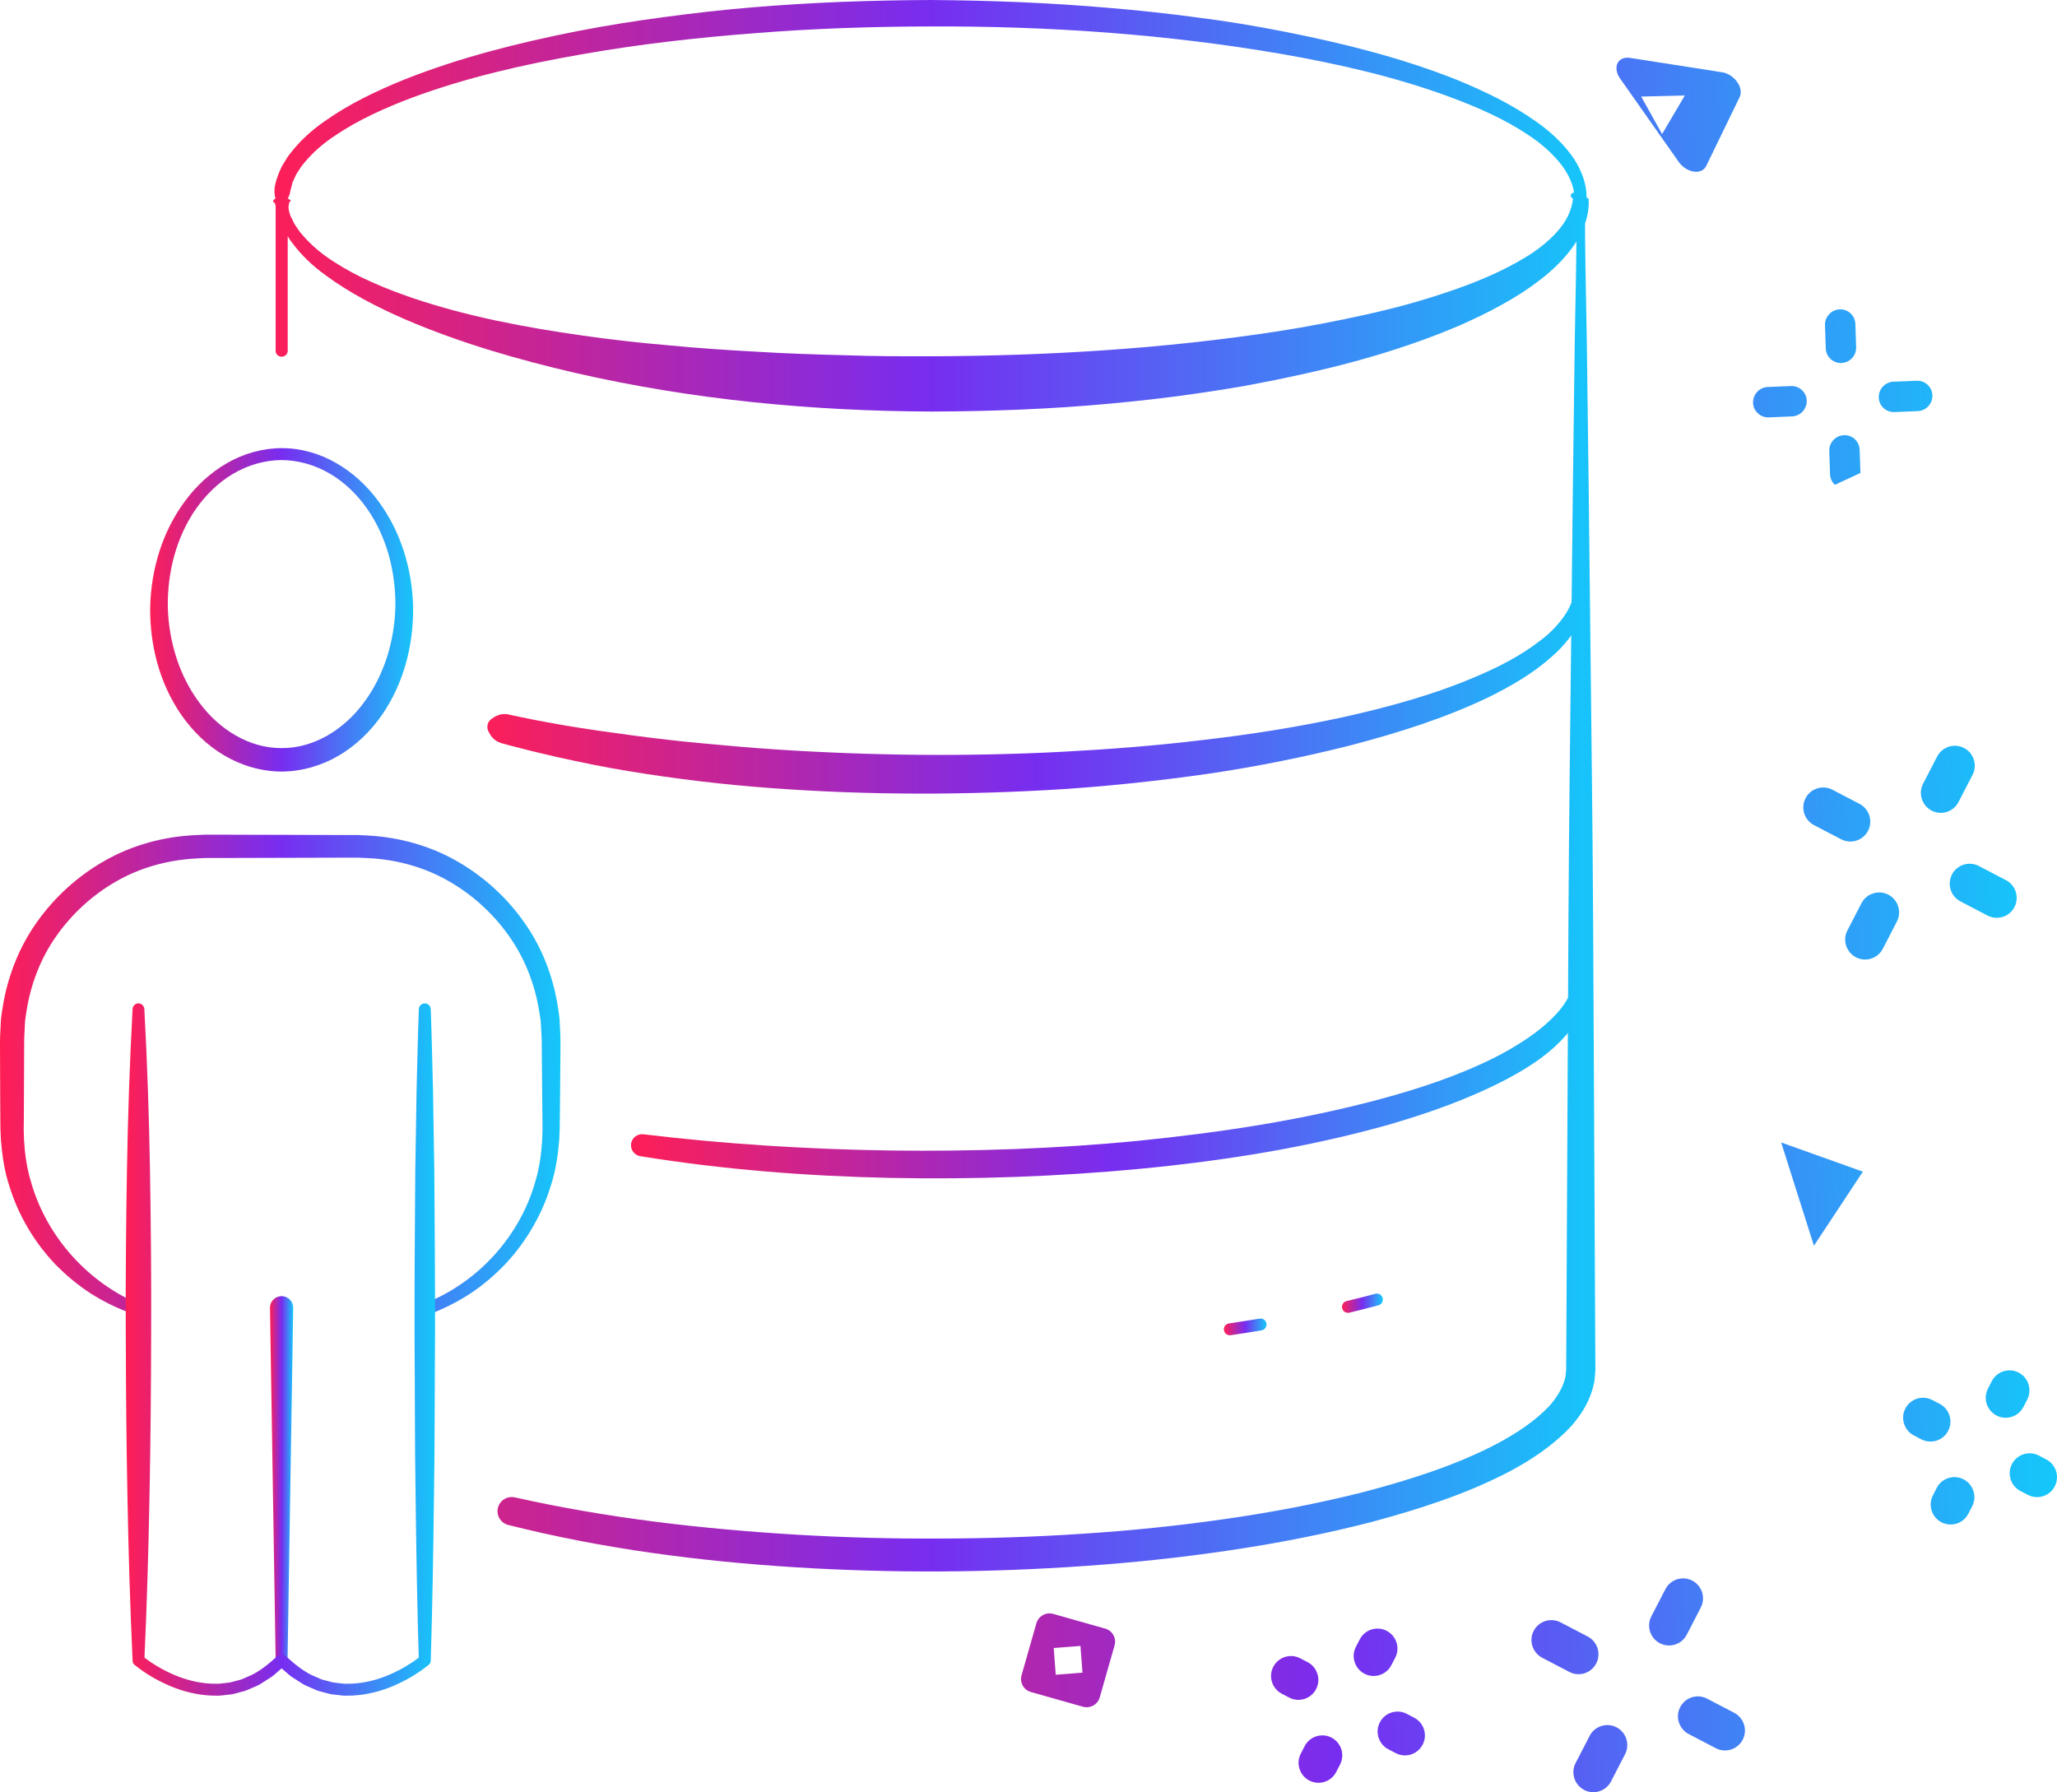
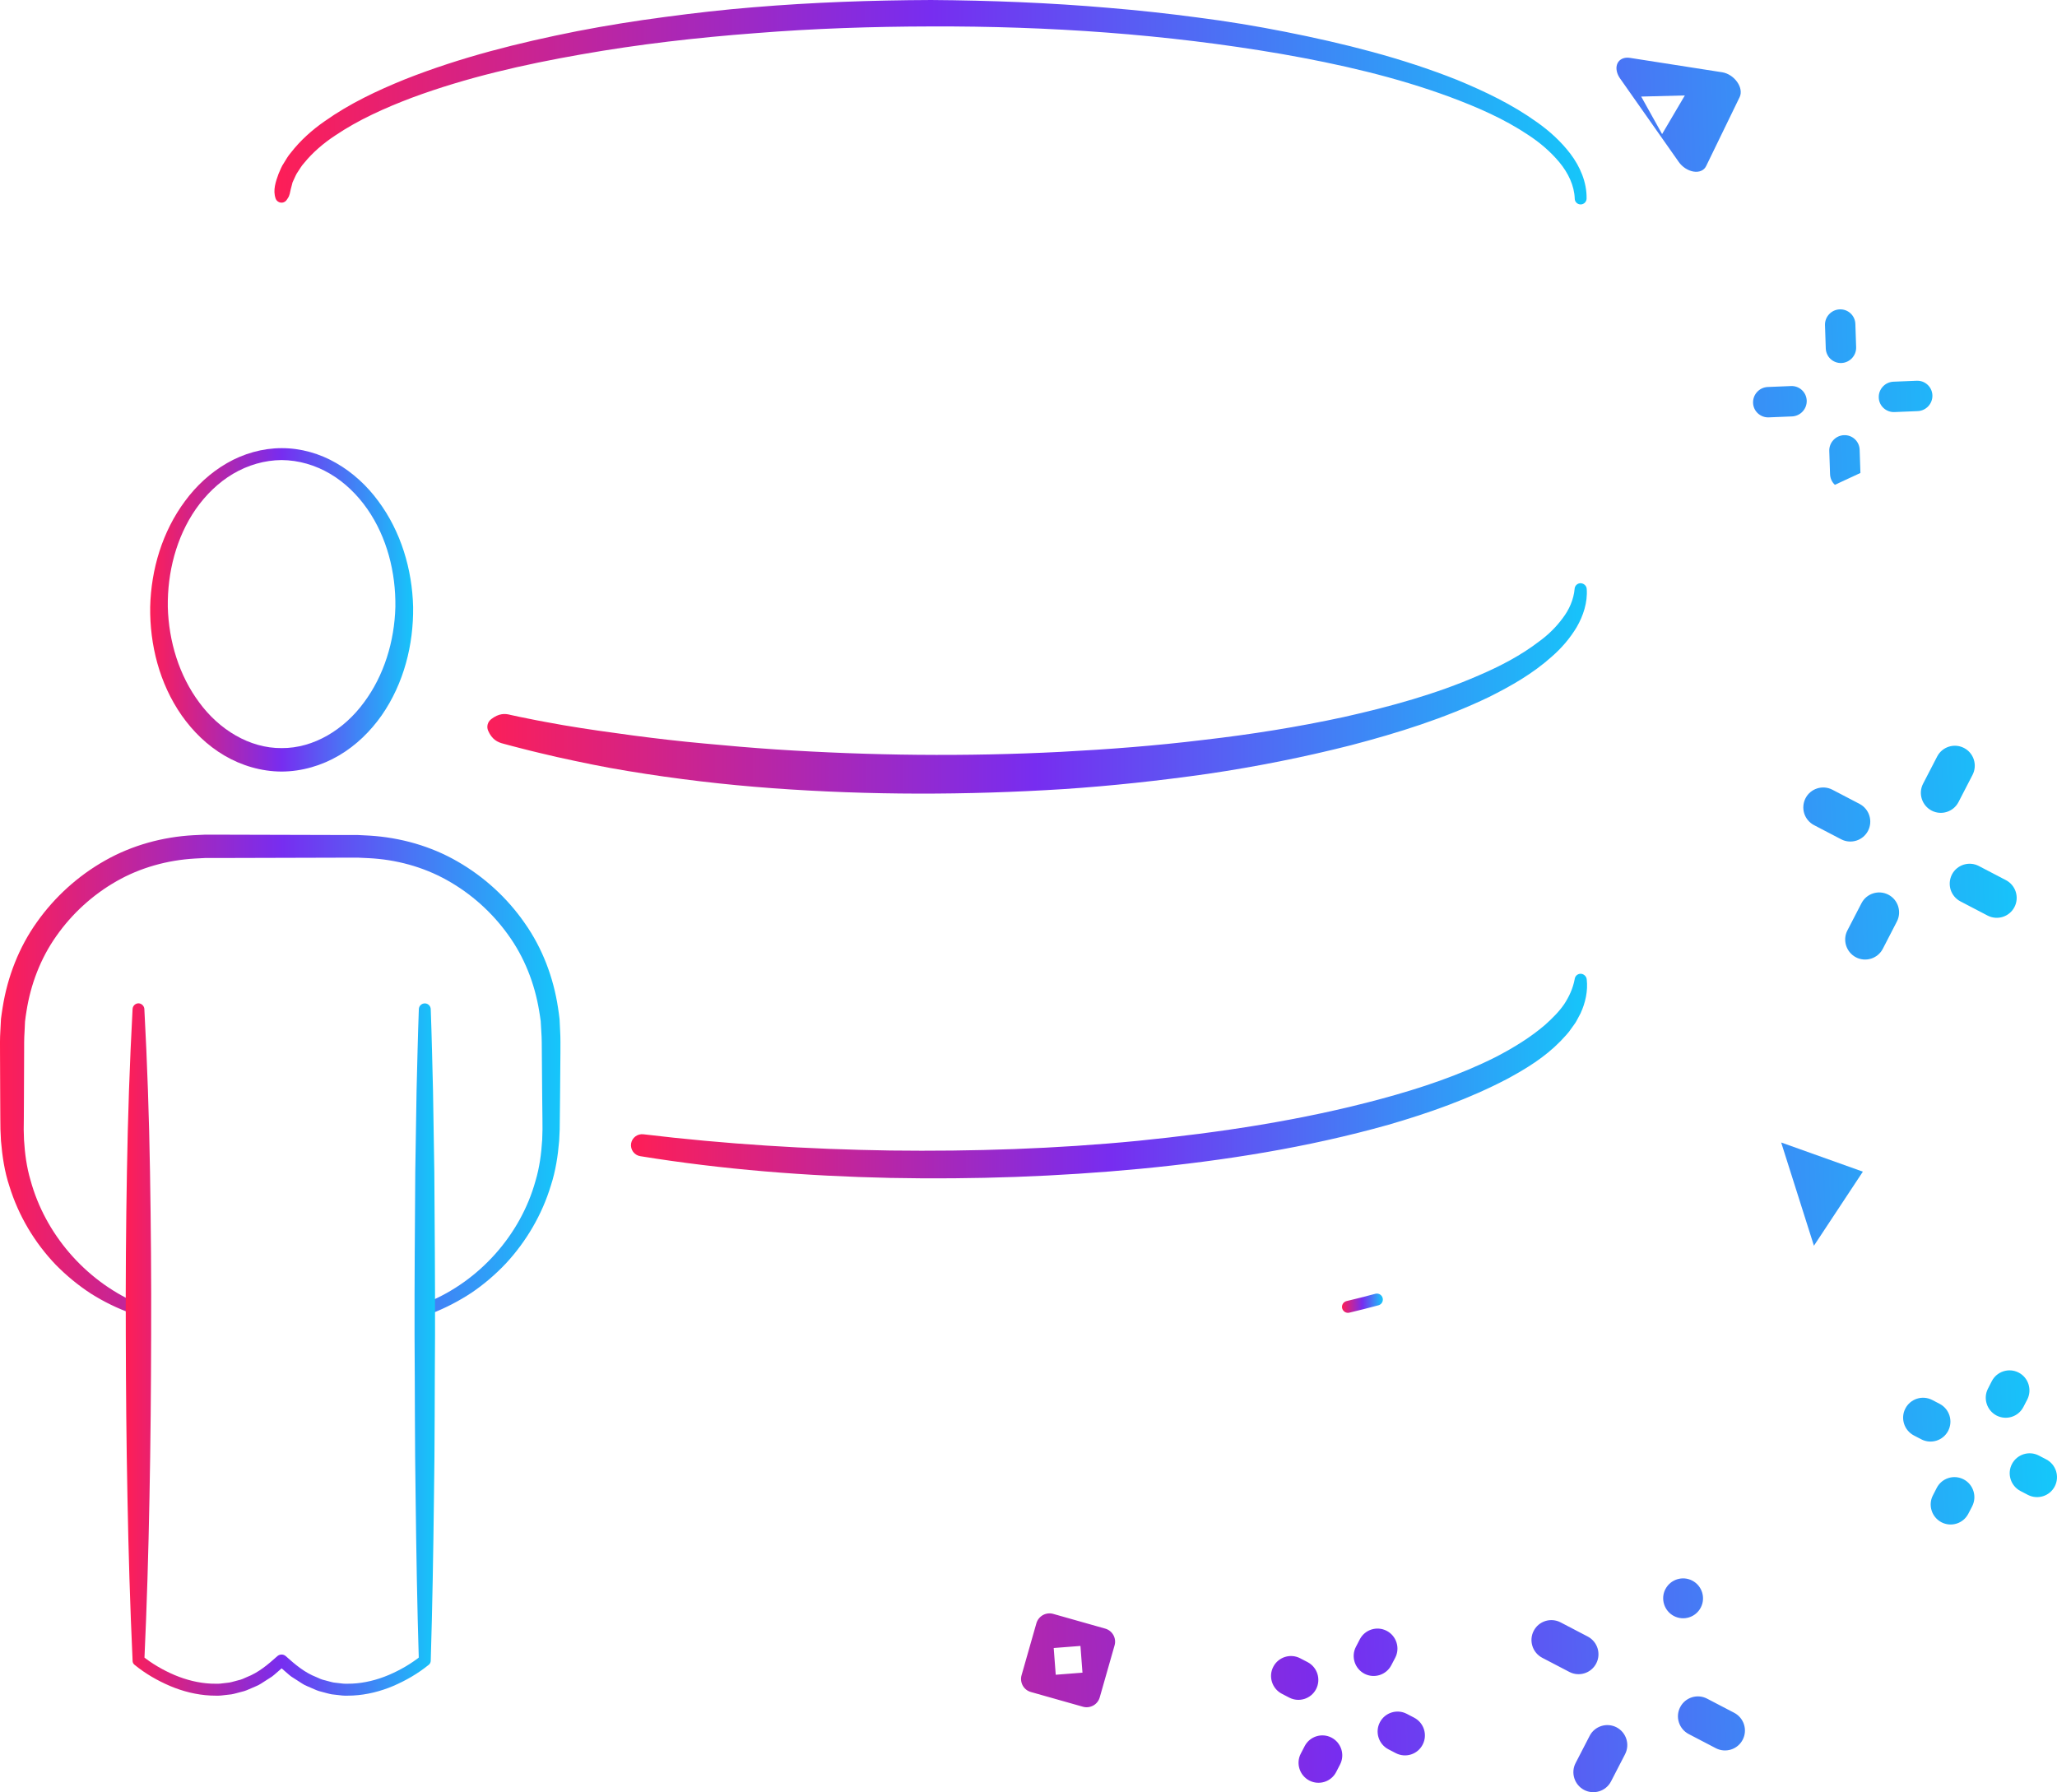
<svg xmlns="http://www.w3.org/2000/svg" xmlns:ns1="&amp;ns_ai;" version="1.1" id="Layer_1" x="0px" y="0px" viewBox="0 0 345.481 301.016" xml:space="preserve" width="345.481" height="301.016">
  <defs id="defs132" />
  <style type="text/css" id="style2">
	.st0{fill:url(#SVGID_1_);}
	.st1{fill:url(#SVGID_00000049186386160178911810000009968188507965856137_);}
	.st2{fill:url(#SVGID_00000009575837321301885400000012795934885113091518_);}
	
		.st3{fill:none;stroke:url(#SVGID_00000099629949195514466210000017486427518145995913_);stroke-width:2;stroke-linecap:round;stroke-linejoin:round;stroke-miterlimit:10;}
	
		.st4{fill:none;stroke:url(#SVGID_00000101789072529704193120000000994092314881592735_);stroke-width:2;stroke-linecap:round;stroke-linejoin:round;stroke-miterlimit:10;}
	.st5{fill:url(#SVGID_00000034066736909639007280000011761211101980286087_);}
	.st6{fill:url(#SVGID_00000012440518343916042790000009612942960218443946_);}
	.st7{fill:url(#SVGID_00000005969592329143997620000016835115208851702418_);}
	.st8{fill:url(#SVGID_00000174566511110673010790000018364827139788408962_);}
	.st9{fill:url(#SVGID_00000075885355845243879420000014416747398252780170_);}
	.st10{fill:url(#SVGID_00000073001620190711311180000006512611808545842058_);}
</style>
  <switch id="switch127" transform="translate(-119.375,-65.22)">
    <g ns1:extraneous="self" id="g125">
      <g id="g114">
        <g id="g66">
          <g id="g13">
            <linearGradient id="SVGID_1_" gradientUnits="userSpaceOnUse" x1="164.455" y1="82.383" x2="387.088" y2="82.383">
              <stop offset="0" style="stop-color:#FF1E55" id="stop4" />
              <stop offset="0.5" style="stop-color:#772DF0" id="stop6" />
              <stop offset="1" style="stop-color:#14C8FA" id="stop8" />
            </linearGradient>
            <path class="st0" d="m 165.67,98.57 c -0.5,-1.41 0.02,-2.85 0.48,-4.13 0.28,-0.63 0.52,-1.3 0.91,-1.85 0.36,-0.58 0.69,-1.18 1.13,-1.68 1.64,-2.12 3.62,-3.88 5.73,-5.34 4.21,-2.98 8.81,-5.14 13.47,-7.03 9.37,-3.71 19.11,-6.14 28.89,-8.08 4.9,-0.95 9.83,-1.74 14.77,-2.39 4.94,-0.66 9.9,-1.23 14.86,-1.63 9.93,-0.83 19.89,-1.18 29.85,-1.22 9.96,0.07 19.92,0.46 29.84,1.32 4.96,0.41 9.92,0.95 14.86,1.61 4.94,0.63 9.87,1.44 14.77,2.41 9.78,1.94 19.52,4.36 28.87,8.08 4.64,1.92 9.23,4.1 13.4,7.09 2.09,1.47 4.04,3.23 5.64,5.33 1.58,2.09 2.76,4.73 2.71,7.51 -0.01,0.55 -0.46,0.99 -1.01,0.99 -0.53,-0.01 -0.97,-0.43 -0.98,-0.96 v -0.02 c -0.08,-2.21 -1.1,-4.31 -2.56,-6.08 -1.47,-1.78 -3.28,-3.33 -5.29,-4.64 -3.98,-2.66 -8.47,-4.62 -13.03,-6.32 -9.15,-3.39 -18.77,-5.58 -28.44,-7.27 -19.37,-3.33 -39.1,-4.68 -58.79,-4.61 -9.85,0.02 -19.69,0.34 -29.5,1.13 -9.81,0.74 -19.6,1.86 -29.27,3.57 -9.66,1.69 -19.28,3.88 -28.42,7.27 -4.54,1.72 -9.01,3.72 -12.95,6.39 -1.98,1.31 -3.78,2.87 -5.2,4.63 -0.39,0.42 -0.66,0.91 -0.97,1.37 -0.34,0.45 -0.52,0.97 -0.76,1.46 l -0.17,0.37 -0.1,0.39 -0.2,0.76 c -0.13,0.52 -0.15,1.03 -0.53,1.57 l -0.17,0.25 c -0.33,0.47 -0.98,0.58 -1.45,0.25 -0.19,-0.13 -0.32,-0.31 -0.39,-0.5 z" id="path11" style="fill:url(#SVGID_1_)" />
          </g>
          <g id="g24">
            <linearGradient id="SVGID_00000106130986635453657000000009847711668311093917_" gradientUnits="userSpaceOnUse" x1="198.373" y1="180.859" x2="388.125" y2="180.859">
              <stop offset="0" style="stop-color:#FF1E55" id="stop15" />
              <stop offset="0.5" style="stop-color:#772DF0" id="stop17" />
              <stop offset="1" style="stop-color:#14C8FA" id="stop19" />
            </linearGradient>
            <path style="fill:url(#SVGID_00000106130986635453657000000009847711668311093917_)" d="m 385.87,164.13 c 0.17,2.26 -0.58,4.52 -1.68,6.42 -1.13,1.89 -2.58,3.56 -4.18,4.95 -3.18,2.86 -6.85,4.94 -10.55,6.79 -7.47,3.59 -15.33,6.04 -23.23,8.11 -7.92,2.01 -15.93,3.6 -23.99,4.79 -8.07,1.15 -16.17,2.03 -24.29,2.57 -16.24,1.02 -32.54,1.04 -48.79,-0.15 -8.12,-0.59 -16.22,-1.55 -24.27,-2.88 -4.03,-0.65 -8.02,-1.49 -12.01,-2.37 -1.99,-0.47 -3.98,-0.92 -5.96,-1.44 -0.99,-0.26 -1.98,-0.5 -2.97,-0.78 -0.99,-0.24 -1.94,-0.7 -2.59,-2.19 -0.3,-0.69 -0.08,-1.48 0.49,-1.92 l 0.02,-0.02 c 1.3,-1 2.31,-0.97 3.27,-0.71 0.97,0.23 1.95,0.41 2.92,0.61 1.95,0.41 3.91,0.74 5.87,1.1 3.93,0.67 7.88,1.22 11.84,1.75 3.96,0.52 7.92,0.98 11.9,1.34 3.98,0.38 7.96,0.72 11.94,0.99 15.95,1.05 31.99,1.23 47.96,0.41 7.99,-0.42 15.96,-1.03 23.89,-2 7.94,-0.91 15.83,-2.16 23.62,-3.85 7.76,-1.74 15.48,-3.85 22.68,-7 3.6,-1.54 7.09,-3.37 10.11,-5.69 1.55,-1.12 2.89,-2.45 3.97,-3.92 1.1,-1.45 1.84,-3.13 2,-4.93 v -0.02 c 0.05,-0.55 0.54,-0.96 1.09,-0.91 0.53,0.07 0.91,0.47 0.94,0.95 z" id="path22" />
          </g>
          <g id="g35">
            <linearGradient id="SVGID_00000097498955563771496930000001245229838840425140_" gradientUnits="userSpaceOnUse" x1="224.856" y1="245.974" x2="387.192" y2="245.974">
              <stop offset="0" style="stop-color:#FF1E55" id="stop26" />
              <stop offset="0.5" style="stop-color:#772DF0" id="stop28" />
              <stop offset="1" style="stop-color:#14C8FA" id="stop30" />
            </linearGradient>
            <path style="fill:url(#SVGID_00000097498955563771496930000001245229838840425140_)" d="m 385.87,229.7 c 0.23,1.95 -0.22,3.97 -1.05,5.75 l -0.69,1.29 c -0.24,0.43 -0.55,0.79 -0.82,1.19 -0.53,0.82 -1.21,1.47 -1.85,2.17 -2.64,2.71 -5.79,4.63 -8.96,6.34 -6.39,3.35 -13.13,5.72 -19.92,7.69 -13.64,3.84 -27.6,6.04 -41.59,7.39 -14,1.33 -28.06,1.82 -42.11,1.54 -14.04,-0.3 -28.09,-1.4 -41.97,-3.65 -1.01,-0.16 -1.7,-1.12 -1.54,-2.13 0.16,-0.99 1.08,-1.66 2.06,-1.55 13.78,1.66 27.65,2.52 41.52,2.73 13.88,0.17 27.77,-0.28 41.57,-1.63 13.78,-1.39 27.54,-3.45 40.84,-7.05 6.64,-1.79 13.18,-3.98 19.22,-7.02 2.99,-1.55 5.86,-3.31 8.3,-5.41 1.19,-1.07 2.33,-2.19 3.2,-3.46 0.84,-1.28 1.48,-2.66 1.77,-4.22 l 0.01,-0.07 c 0.1,-0.55 0.62,-0.91 1.17,-0.81 0.47,0.11 0.79,0.48 0.84,0.91 z" id="path33" />
          </g>
          <linearGradient id="SVGID_00000072268867540824257540000007819120835721809337_" gradientUnits="userSpaceOnUse" x1="324.937" y1="288.085" x2="332.092" y2="288.085">
            <stop offset="0" style="stop-color:#FF1E55" id="stop37" />
            <stop offset="0.5" style="stop-color:#772DF0" id="stop39" />
            <stop offset="1" style="stop-color:#14C8FA" id="stop41" />
          </linearGradient>
-           <path style="fill:none;stroke:url(#SVGID_00000072268867540824257540000007819120835721809337_);stroke-width:2;stroke-linecap:round;stroke-linejoin:round;stroke-miterlimit:10" d="m 331.09,287.68 c -1.69,0.28 -3.41,0.56 -5.16,0.81" id="path44" />
          <linearGradient id="SVGID_00000080903871138830118980000003543149473793446055_" gradientUnits="userSpaceOnUse" x1="344.769" y1="284.102" x2="351.63" y2="284.102">
            <stop offset="0" style="stop-color:#FF1E55" id="stop46" />
            <stop offset="0.5" style="stop-color:#772DF0" id="stop48" />
            <stop offset="1" style="stop-color:#14C8FA" id="stop50" />
          </linearGradient>
          <path style="fill:none;stroke:url(#SVGID_00000080903871138830118980000003543149473793446055_);stroke-width:2;stroke-linecap:round;stroke-linejoin:round;stroke-miterlimit:10" d="m 350.63,283.49 c -1.58,0.42 -3.2,0.84 -4.86,1.23" id="path53" />
          <g id="g64">
            <linearGradient id="SVGID_00000116200809390857419990000006263008595900083868_" gradientUnits="userSpaceOnUse" x1="162.026" y1="213.319" x2="389.517" y2="213.319">
              <stop offset="0" style="stop-color:#FF1E55" id="stop55" />
              <stop offset="0.5" style="stop-color:#772DF0" id="stop57" />
              <stop offset="1" style="stop-color:#14C8FA" id="stop59" />
            </linearGradient>
-             <path style="fill:url(#SVGID_00000116200809390857419990000006263008595900083868_)" d="m 165.67,124.17 v -25.6 h 2 v 0 c 0.36,0.14 0.5,0.26 0.55,0.39 0.01,0.06 -0.22,0.14 -0.25,0.21 -0.02,0.07 -0.03,0.14 -0.04,0.21 -0.04,0.27 -0.14,0.57 -0.09,0.84 0.03,0.28 0.1,0.55 0.18,0.82 l 0.12,0.4 0.19,0.38 c 0.26,0.51 0.46,1.03 0.82,1.49 0.33,0.47 0.62,0.96 1.03,1.38 1.5,1.76 3.34,3.28 5.37,4.56 2.01,1.28 4.13,2.43 6.36,3.39 2.2,1 4.48,1.84 6.77,2.64 9.22,3.11 18.88,4.93 28.55,6.3 4.84,0.69 9.7,1.24 14.58,1.65 4.87,0.47 9.75,0.8 14.63,1.06 4.88,0.31 9.77,0.46 14.66,0.59 4.89,0.18 9.78,0.19 14.67,0.18 19.56,-0.07 39.14,-1.25 58.41,-4.22 4.81,-0.75 9.59,-1.68 14.33,-2.72 4.74,-1.04 9.42,-2.3 13.97,-3.85 4.55,-1.52 9.01,-3.35 13,-5.77 2.01,-1.19 3.83,-2.62 5.32,-4.25 1.5,-1.63 2.55,-3.55 2.77,-5.68 h 0.01 2.58 c -0.29,0.06 -0.45,0.13 -0.51,0.19 -0.06,0.06 -0.02,0.13 -0.04,0.19 v 0.38 0.76 l -0.01,1.51 -0.01,3.02 0.08,6.04 0.22,12.08 0.31,24.16 0.54,48.32 c 0.19,16.11 0.25,32.21 0.33,48.32 l 0.24,48.32 0.02,3.02 v 0.38 l -0.03,0.47 -0.08,0.95 c -0.02,0.65 -0.22,1.24 -0.37,1.85 -0.69,2.42 -2.04,4.45 -3.52,6.16 -3.08,3.32 -6.7,5.68 -10.39,7.66 -7.44,3.89 -15.3,6.37 -23.19,8.5 -7.91,2.04 -15.92,3.6 -23.96,4.78 -8.04,1.2 -16.12,2.05 -24.22,2.61 -16.19,1.14 -32.44,1.23 -48.64,0.22 -16.19,-1.02 -32.36,-3.11 -48.19,-7.11 -1.28,-0.32 -2.05,-1.62 -1.73,-2.89 0.32,-1.25 1.57,-2.02 2.83,-1.74 h 0.02 c 15.53,3.49 31.45,5.31 47.4,6.27 7.98,0.47 15.97,0.69 23.97,0.64 8,-0.01 15.99,-0.27 23.96,-0.8 7.97,-0.52 15.93,-1.32 23.82,-2.46 7.9,-1.12 15.73,-2.61 23.42,-4.56 7.65,-2.02 15.26,-4.41 22.12,-7.97 3.4,-1.79 6.62,-3.9 9.05,-6.48 1.16,-1.31 2.06,-2.73 2.5,-4.18 0.09,-0.36 0.24,-0.72 0.24,-1.09 l 0.05,-0.55 0.03,-0.28 v -0.38 l 0.02,-3.02 0.24,-48.32 c 0.08,-16.11 0.14,-32.21 0.33,-48.32 l 0.54,-48.32 0.31,-24.16 0.22,-12.08 0.08,-6.04 -0.01,-3.02 -0.01,-1.51 v -0.76 -0.38 c -0.01,-0.06 0.03,-0.13 -0.04,-0.19 -0.06,-0.06 -0.22,-0.13 -0.51,-0.19 -0.27,-0.06 -0.44,-0.33 -0.38,-0.6 0.06,-0.27 0.33,-0.44 0.6,-0.38 0.03,0.01 0.06,0.02 0.08,0.03 l 2.29,0.95 h 0.01 c 0.19,2.87 -0.95,5.68 -2.5,7.91 -1.58,2.24 -3.53,4.12 -5.61,5.71 -2.07,1.61 -4.27,3.01 -6.53,4.24 -2.25,1.27 -4.57,2.35 -6.9,3.4 -9.39,4.02 -19.16,6.72 -29.01,8.78 -2.46,0.53 -4.93,0.99 -7.41,1.46 -2.48,0.42 -4.96,0.83 -7.45,1.18 -4.97,0.74 -9.96,1.3 -14.96,1.76 -9.99,0.93 -20.02,1.3 -30.04,1.33 -20.03,-0.08 -40.12,-1.98 -59.71,-6.47 -9.78,-2.27 -19.48,-5.06 -28.76,-9.06 -4.62,-2.02 -9.16,-4.35 -13.29,-7.39 -2.07,-1.5 -3.99,-3.29 -5.56,-5.41 -0.42,-0.5 -0.74,-1.1 -1.07,-1.67 -0.37,-0.55 -0.58,-1.2 -0.84,-1.82 l -0.19,-0.47 -0.12,-0.5 c -0.08,-0.33 -0.17,-0.65 -0.3,-0.98 -0.16,-0.31 -0.21,-0.66 -0.33,-0.99 -0.03,-0.08 -0.05,-0.17 -0.08,-0.26 -0.05,-0.08 -0.29,-0.16 -0.3,-0.25 0.03,-0.18 0.13,-0.37 0.47,-0.54 v 0 c -0.04,-0.55 0.37,-1.03 0.92,-1.08 0.55,-0.04 1.03,0.37 1.08,0.92 v 0.08 0.08 25.6 c 0,0.55 -0.45,1 -1,1 -0.55,0 -1.03,-0.41 -1.03,-0.96 z" id="path62" />
          </g>
        </g>
        <g id="g112">
          <g id="g77">
            <linearGradient id="SVGID_00000112633245549662399950000011783996054179628468_" gradientUnits="userSpaceOnUse" x1="144.108" y1="167.651" x2="189.237" y2="167.651">
              <stop offset="0" style="stop-color:#FF1E55" id="stop68" />
              <stop offset="0.5" style="stop-color:#772DF0" id="stop70" />
              <stop offset="1" style="stop-color:#14C8FA" id="stop72" />
            </linearGradient>
            <path style="fill:url(#SVGID_00000112633245549662399950000011783996054179628468_)" d="m 166.67,194.81 c -3.4,-0.01 -6.77,-1.01 -9.64,-2.71 -2.89,-1.7 -5.28,-4.07 -7.15,-6.73 -3.74,-5.37 -5.36,-11.87 -5.28,-18.2 0.15,-6.34 2.05,-12.68 5.85,-17.79 1.88,-2.55 4.26,-4.77 7.04,-6.37 2.77,-1.6 5.97,-2.52 9.19,-2.52 3.22,-0.01 6.43,0.91 9.19,2.52 2.78,1.6 5.16,3.81 7.04,6.37 3.8,5.11 5.7,11.46 5.85,17.79 0.08,6.33 -1.55,12.83 -5.28,18.2 -1.87,2.66 -4.27,5.03 -7.16,6.73 -2.88,1.7 -6.25,2.7 -9.65,2.71 z m 0,-3.94 c 5.41,0.04 10.51,-3.13 13.82,-7.65 3.38,-4.52 5.14,-10.27 5.29,-16.06 0.08,-5.78 -1.4,-11.69 -4.72,-16.46 -1.66,-2.37 -3.76,-4.44 -6.24,-5.9 -2.47,-1.46 -5.29,-2.29 -8.15,-2.31 -2.86,0.02 -5.68,0.85 -8.15,2.31 -2.47,1.46 -4.57,3.53 -6.24,5.9 -3.32,4.78 -4.8,10.69 -4.72,16.46 0.15,5.78 1.91,11.54 5.29,16.06 3.31,4.52 8.41,7.69 13.82,7.65 z" id="path75" />
          </g>
          <g id="g88">
            <linearGradient id="SVGID_00000026157948398816695810000003171482487449743507_" gradientUnits="userSpaceOnUse" x1="119.37" y1="245.657" x2="213.98" y2="245.657">
              <stop offset="0" style="stop-color:#FF1E55" id="stop79" />
              <stop offset="0.5" style="stop-color:#772DF0" id="stop81" />
              <stop offset="1" style="stop-color:#14C8FA" id="stop83" />
            </linearGradient>
            <path style="fill:url(#SVGID_00000026157948398816695810000003171482487449743507_)" d="m 141.5,285.83 c -2.38,-0.84 -4.67,-1.96 -6.83,-3.32 -2.14,-1.39 -4.12,-3.02 -5.92,-4.85 -3.55,-3.7 -6.26,-8.24 -7.79,-13.19 -0.82,-2.46 -1.2,-5.04 -1.42,-7.62 l -0.09,-1.94 -0.02,-1.84 -0.02,-3.67 -0.03,-7.34 c 0,-1.23 -0.03,-2.42 0.06,-3.75 l 0.1,-1.95 c 0.07,-0.65 0.19,-1.29 0.28,-1.93 0.81,-5.13 2.74,-10.11 5.76,-14.34 3,-4.24 6.94,-7.8 11.47,-10.35 4.52,-2.56 9.67,-3.96 14.83,-4.24 l 1.94,-0.09 h 1.84 l 3.67,0.01 7.34,0.02 7.34,0.02 3.67,0.01 h 1.84 l 1.94,0.1 c 5.15,0.32 10.27,1.75 14.75,4.34 4.48,2.57 8.37,6.13 11.3,10.36 2.97,4.21 4.83,9.16 5.59,14.23 0.09,0.64 0.2,1.27 0.26,1.91 l 0.09,1.92 c 0.08,1.31 0.05,2.51 0.05,3.73 l -0.06,7.34 -0.04,3.67 -0.02,1.84 -0.09,1.91 c -0.21,2.54 -0.6,5.08 -1.39,7.51 -1.48,4.88 -4.11,9.38 -7.56,13.1 -1.74,1.84 -3.67,3.5 -5.77,4.92 -2.11,1.39 -4.37,2.56 -6.72,3.48 -0.51,0.2 -1.09,-0.05 -1.3,-0.56 -0.2,-0.51 0.05,-1.08 0.55,-1.29 h 0.01 c 8.8,-3.6 15.69,-11.35 18.2,-20.4 0.68,-2.25 0.98,-4.59 1.13,-6.92 l 0.05,-1.75 -0.01,-1.83 -0.04,-3.67 -0.06,-7.34 c -0.01,-1.22 0,-2.47 -0.09,-3.6 l -0.1,-1.74 c -0.06,-0.58 -0.18,-1.15 -0.26,-1.72 -0.75,-4.58 -2.48,-9.02 -5.21,-12.78 -2.7,-3.77 -6.23,-6.93 -10.27,-9.18 -4.04,-2.26 -8.61,-3.48 -13.21,-3.7 l -1.73,-0.08 h -1.84 l -3.67,0.01 -7.34,0.02 -7.34,0.02 -3.67,0.01 h -1.84 l -1.73,0.09 c -4.59,0.27 -9.13,1.52 -13.12,3.8 -3.99,2.27 -7.47,5.44 -10.11,9.2 -2.66,3.75 -4.33,8.15 -5.03,12.67 -0.08,0.57 -0.19,1.13 -0.24,1.7 l -0.08,1.72 c -0.08,1.11 -0.07,2.36 -0.07,3.59 l -0.03,7.34 -0.02,3.67 -0.02,1.83 0.05,1.73 c 0.14,2.29 0.44,4.59 1.1,6.8 2.43,8.9 9.03,16.67 17.71,20.55 v 0 c 0.5,0.23 0.73,0.82 0.51,1.32 -0.2,0.43 -0.75,0.66 -1.23,0.49 z" id="path86" />
          </g>
          <g id="g99">
            <linearGradient id="SVGID_00000037659628922723029320000001049410173069430662_" gradientUnits="userSpaceOnUse" x1="164.725" y1="313.996" x2="168.62" y2="313.996">
              <stop offset="0" style="stop-color:#FF1E55" id="stop90" />
              <stop offset="0.5" style="stop-color:#772DF0" id="stop92" />
              <stop offset="1" style="stop-color:#14C8FA" id="stop94" />
            </linearGradient>
-             <path style="fill:url(#SVGID_00000037659628922723029320000001049410173069430662_)" d="m 165.67,344.09 -0.95,-59.19 c -0.02,-1.08 0.84,-1.96 1.92,-1.98 1.08,-0.02 1.96,0.84 1.98,1.92 0,0.02 0,0.04 0,0.06 l -0.95,59.19 c -0.01,0.55 -0.46,0.99 -1.02,0.98 -0.53,-0.01 -0.97,-0.44 -0.98,-0.98 z" id="path97" />
          </g>
          <g id="g110">
            <linearGradient id="SVGID_00000174563788996573843550000003748495938735848327_" gradientUnits="userSpaceOnUse" x1="140.467" y1="291.877" x2="192.892" y2="291.877">
              <stop offset="0" style="stop-color:#FF1E55" id="stop101" />
              <stop offset="0.5" style="stop-color:#772DF0" id="stop103" />
              <stop offset="1" style="stop-color:#14C8FA" id="stop105" />
            </linearGradient>
            <path style="fill:url(#SVGID_00000174563788996573843550000003748495938735848327_)" d="m 143.62,234.7 c 0.49,9.12 0.8,18.23 0.95,27.35 0.15,9.12 0.23,18.23 0.19,27.35 -0.02,9.12 -0.1,18.23 -0.28,27.35 -0.17,9.12 -0.44,18.23 -0.86,27.35 l -0.35,-0.76 v 0 c 1.59,1.29 3.5,2.4 5.43,3.22 1.95,0.82 4.02,1.34 6.09,1.44 0.52,-0.01 1.04,0.05 1.55,0 l 1.54,-0.18 c 0.51,-0.09 1,-0.26 1.5,-0.38 0.51,-0.1 0.98,-0.32 1.45,-0.54 1.94,-0.74 3.57,-2.12 5.13,-3.52 0.41,-0.36 1.02,-0.35 1.41,0 1.56,1.4 3.19,2.78 5.13,3.52 0.47,0.22 0.94,0.44 1.45,0.54 0.5,0.12 0.99,0.29 1.5,0.38 L 177,348 c 0.51,0.05 1.04,-0.01 1.55,0 2.07,-0.1 4.14,-0.62 6.09,-1.44 1.93,-0.82 3.85,-1.93 5.43,-3.22 v 0 l -0.35,0.76 c -0.28,-9.12 -0.43,-18.23 -0.54,-27.35 -0.15,-9.12 -0.11,-18.23 -0.18,-27.35 -0.02,-9.12 0.06,-18.23 0.12,-27.35 l 0.22,-13.67 c 0.12,-4.56 0.21,-9.12 0.38,-13.67 0.02,-0.55 0.49,-0.98 1.04,-0.96 0.53,0.02 0.94,0.45 0.96,0.96 0.17,4.56 0.26,9.12 0.38,13.67 l 0.22,13.67 c 0.06,9.12 0.14,18.23 0.12,27.35 -0.07,9.12 -0.03,18.23 -0.18,27.35 -0.11,9.12 -0.26,18.23 -0.54,27.35 v 0.07 c -0.01,0.28 -0.14,0.52 -0.35,0.68 v 0 c -1.86,1.5 -3.83,2.63 -5.96,3.55 -2.13,0.9 -4.42,1.48 -6.77,1.6 -0.59,0 -1.18,0.06 -1.77,0 l -1.76,-0.2 c -0.58,-0.1 -1.15,-0.29 -1.72,-0.43 -0.58,-0.12 -1.12,-0.37 -1.66,-0.61 -0.53,-0.26 -1.11,-0.43 -1.59,-0.76 l -1.48,-0.95 c -0.52,-0.29 -0.92,-0.71 -1.37,-1.08 l -1.32,-1.15 h 1.41 l -1.32,1.15 c -0.45,0.37 -0.85,0.79 -1.37,1.08 l -1.48,0.95 c -0.49,0.33 -1.06,0.51 -1.59,0.76 -0.54,0.24 -1.08,0.49 -1.66,0.61 -0.57,0.14 -1.14,0.33 -1.72,0.43 l -1.76,0.2 c -0.59,0.06 -1.18,0 -1.77,0 -2.35,-0.12 -4.64,-0.7 -6.77,-1.6 -2.14,-0.92 -4.1,-2.04 -5.96,-3.55 v 0 c -0.21,-0.16 -0.33,-0.4 -0.34,-0.65 v -0.11 c -0.42,-9.12 -0.69,-18.23 -0.86,-27.35 -0.18,-9.12 -0.26,-18.23 -0.28,-27.35 -0.04,-9.12 0.03,-18.23 0.19,-27.35 0.15,-9.12 0.46,-18.23 0.95,-27.35 0.03,-0.55 0.5,-0.98 1.05,-0.95 0.49,0.04 0.9,0.46 0.93,0.96 z" id="path108" />
          </g>
        </g>
      </g>
      <linearGradient id="SVGID_00000078758798692342218860000016396320378533686953_" gradientUnits="userSpaceOnUse" x1="182.71" y1="392.272" x2="410.431" y2="164.551" gradientTransform="matrix(0.556,0.515,-0.519,0.56,319,-85.922)">
        <stop offset="0" style="stop-color:#FF1E55" id="stop116" />
        <stop offset="0.5" style="stop-color:#772DF0" id="stop118" />
        <stop offset="1" style="stop-color:#14C8FA" id="stop120" />
      </linearGradient>
-       <path style="fill:url(#SVGID_00000078758798692342218860000016396320378533686953_)" d="m 432.25,262.01 -8.22,12.44 -5.5,-17.34 z M 218.44,273.47 M 276.5,149.41 m 180.79,161.71 c 0.85,-1.64 2.87,-2.28 4.51,-1.43 l 1.25,0.65 c 1.64,0.86 2.28,2.88 1.43,4.53 -0.85,1.64 -2.87,2.28 -4.51,1.43 l -1.25,-0.65 c -0.82,-0.43 -1.39,-1.15 -1.65,-1.97 -0.26,-0.82 -0.21,-1.74 0.22,-2.56 z m -17.9,-9.33 c 0.85,-1.64 2.87,-2.28 4.51,-1.43 l 1.25,0.65 c 1.64,0.86 2.28,2.88 1.43,4.53 -0.85,1.64 -2.87,2.28 -4.51,1.43 l -1.25,-0.65 c -0.82,-0.43 -1.39,-1.15 -1.65,-1.97 -0.26,-0.82 -0.21,-1.74 0.22,-2.56 z m 14.52,-4.6 c 0.85,-1.64 2.87,-2.28 4.51,-1.43 1.64,0.85 2.28,2.88 1.44,4.53 l -0.65,1.25 c -0.85,1.64 -2.87,2.28 -4.51,1.43 -0.82,-0.43 -1.39,-1.15 -1.65,-1.97 -0.26,-0.82 -0.21,-1.74 0.22,-2.56 z m -9.25,17.93 c 0.85,-1.64 2.87,-2.28 4.51,-1.43 1.64,0.85 2.28,2.88 1.44,4.53 l -0.65,1.25 c -0.85,1.64 -2.87,2.28 -4.51,1.43 -0.82,-0.43 -1.39,-1.15 -1.65,-1.97 -0.26,-0.82 -0.21,-1.74 0.22,-2.56 z m -45.57,17.01 c 0.85,-1.64 2.87,-2.28 4.51,-1.43 1.64,0.86 2.28,2.88 1.43,4.52 l -2.36,4.57 c -0.85,1.64 -2.87,2.28 -4.51,1.43 -0.82,-0.43 -1.39,-1.15 -1.65,-1.97 -0.26,-0.82 -0.21,-1.74 0.22,-2.56 z m -8.21,23.21 c 1.64,0.86 2.28,2.88 1.43,4.52 l -2.36,4.57 c -0.85,1.64 -2.87,2.28 -4.51,1.43 -0.82,-0.43 -1.39,-1.15 -1.65,-1.97 -0.26,-0.82 -0.21,-1.74 0.22,-2.56 l 2.36,-4.57 c 0.85,-1.63 2.87,-2.27 4.51,-1.42 z m -9.4,-17.63 4.56,2.38 c 1.64,0.86 2.28,2.88 1.43,4.52 -0.85,1.64 -2.87,2.28 -4.51,1.43 l -4.56,-2.38 c -0.82,-0.43 -1.39,-1.15 -1.65,-1.97 -0.26,-0.82 -0.21,-1.74 0.22,-2.56 0.85,-1.64 2.87,-2.27 4.51,-1.42 z m 20.09,14.24 c 0.85,-1.64 2.87,-2.28 4.51,-1.43 l 4.56,2.38 c 1.64,0.86 2.28,2.88 1.43,4.52 -0.85,1.64 -2.87,2.28 -4.51,1.43 L 403,356.47 c -0.82,-0.43 -1.39,-1.15 -1.65,-1.97 -0.26,-0.82 -0.21,-1.72 0.22,-2.55 z m -47.76,7.73 -1.25,-0.65 c -0.82,-0.43 -1.39,-1.15 -1.65,-1.97 -0.26,-0.82 -0.21,-1.74 0.22,-2.56 0.85,-1.64 2.87,-2.28 4.51,-1.43 l 1.25,0.65 c 1.64,0.86 2.28,2.88 1.43,4.52 -0.85,1.65 -2.86,2.29 -4.51,1.44 z m -16.07,-15.94 1.25,0.65 c 1.64,0.86 2.28,2.88 1.43,4.53 -0.85,1.64 -2.87,2.28 -4.51,1.43 l -1.25,-0.65 c -0.82,-0.43 -1.39,-1.15 -1.65,-1.97 -0.26,-0.82 -0.21,-1.74 0.22,-2.56 0.85,-1.64 2.87,-2.28 4.51,-1.43 z m 15.31,1.17 c -0.85,1.64 -2.87,2.28 -4.51,1.43 -0.82,-0.43 -1.39,-1.15 -1.65,-1.97 -0.26,-0.82 -0.21,-1.73 0.22,-2.56 l 0.65,-1.25 c 0.85,-1.64 2.87,-2.28 4.51,-1.43 1.64,0.85 2.29,2.88 1.44,4.52 z m -9.26,17.94 c -0.85,1.64 -2.87,2.28 -4.51,1.43 -0.82,-0.43 -1.39,-1.15 -1.65,-1.97 -0.26,-0.82 -0.21,-1.74 0.22,-2.56 l 0.65,-1.25 c 0.85,-1.64 2.87,-2.28 4.51,-1.43 1.64,0.86 2.28,2.88 1.43,4.52 z M 444.73,192.28 c 0.85,-1.64 2.87,-2.28 4.51,-1.43 1.64,0.85 2.28,2.88 1.43,4.52 l -2.36,4.57 c -0.85,1.64 -2.87,2.28 -4.51,1.43 -0.82,-0.43 -1.39,-1.15 -1.65,-1.97 -0.26,-0.82 -0.21,-1.74 0.22,-2.56 z m -12.71,24.64 c 0.85,-1.64 2.87,-2.28 4.51,-1.43 1.64,0.85 2.28,2.88 1.43,4.52 l -2.36,4.57 c -0.85,1.64 -2.87,2.28 -4.51,1.43 -0.82,-0.43 -1.39,-1.15 -1.65,-1.97 -0.26,-0.82 -0.21,-1.74 0.22,-2.56 z m -9.4,-17.63 c 0.85,-1.64 2.87,-2.28 4.51,-1.43 l 4.56,2.38 c 1.64,0.86 2.28,2.88 1.43,4.52 -0.85,1.64 -2.87,2.28 -4.51,1.43 l -4.56,-2.38 c -0.82,-0.43 -1.39,-1.15 -1.65,-1.97 -0.25,-0.81 -0.2,-1.73 0.22,-2.55 z m 24.59,12.81 c 0.85,-1.64 2.87,-2.28 4.51,-1.43 l 4.56,2.38 c 1.64,0.86 2.28,2.88 1.43,4.52 -0.85,1.64 -2.87,2.28 -4.51,1.43 l -4.56,-2.38 c -0.82,-0.43 -1.39,-1.15 -1.65,-1.97 -0.25,-0.81 -0.2,-1.72 0.22,-2.55 z m -143.13,138.21 2.49,-8.73 c 0.35,-1.21 -0.36,-2.48 -1.57,-2.82 l -8.73,-2.47 c -0.58,-0.17 -1.21,-0.09 -1.74,0.2 -0.53,0.3 -0.92,0.79 -1.09,1.37 l -2.49,8.73 c -0.17,0.58 -0.09,1.21 0.2,1.74 0.29,0.53 0.79,0.92 1.37,1.08 l 8.73,2.47 c 0.58,0.17 1.21,0.09 1.74,-0.2 0.53,-0.29 0.92,-0.78 1.09,-1.37 z m -7.39,-3.8 -0.34,-4.49 4.49,-0.35 0.34,4.49 z M 403.83,94.04 c 0.95,0.15 1.74,-0.2 2.09,-0.91 l 5.64,-11.61 c 0.34,-0.71 0.19,-1.68 -0.42,-2.53 -0.6,-0.86 -1.56,-1.48 -2.51,-1.63 l -15.5,-2.42 c -0.95,-0.15 -1.74,0.2 -2.09,0.91 -0.08,0.18 -0.14,0.37 -0.16,0.57 -0.07,0.61 0.13,1.32 0.58,1.96 l 9.86,14.03 c 0.6,0.86 1.56,1.48 2.51,1.63 z m -8.81,-12.6 7.33,-0.19 -3.82,6.49 z m 30.87,38.4 c -0.05,-1.41 1.06,-2.6 2.46,-2.66 1.41,-0.06 2.59,1.03 2.64,2.44 l 0.13,3.91 c 0.05,1.41 -1.06,2.6 -2.46,2.66 -0.7,0.03 -1.35,-0.23 -1.83,-0.67 -0.48,-0.44 -0.78,-1.07 -0.81,-1.77 z m 1.66,26.81 c -0.48,-0.44 -0.78,-1.07 -0.81,-1.77 l -0.13,-3.91 c -0.05,-1.41 1.06,-2.6 2.46,-2.66 1.41,-0.06 2.59,1.03 2.64,2.44 l 0.13,3.91 m -18.03,-11.78 c -0.05,-1.41 1.06,-2.6 2.46,-2.66 l 3.91,-0.16 c 1.41,-0.06 2.59,1.04 2.64,2.44 0.05,1.41 -1.06,2.6 -2.46,2.66 l -3.91,0.16 c -0.7,0.03 -1.35,-0.23 -1.83,-0.67 -0.48,-0.44 -0.79,-1.06 -0.81,-1.77 z m 21.11,-0.89 c -0.05,-1.41 1.06,-2.6 2.46,-2.66 l 3.91,-0.16 c 1.41,-0.06 2.59,1.04 2.64,2.44 0.05,1.41 -1.06,2.6 -2.46,2.66 l -3.91,0.16 c -0.7,0.03 -1.35,-0.23 -1.83,-0.67 -0.48,-0.44 -0.79,-1.06 -0.81,-1.77 z" id="path123" />
+       <path style="fill:url(#SVGID_00000078758798692342218860000016396320378533686953_)" d="m 432.25,262.01 -8.22,12.44 -5.5,-17.34 z M 218.44,273.47 M 276.5,149.41 m 180.79,161.71 c 0.85,-1.64 2.87,-2.28 4.51,-1.43 l 1.25,0.65 c 1.64,0.86 2.28,2.88 1.43,4.53 -0.85,1.64 -2.87,2.28 -4.51,1.43 l -1.25,-0.65 c -0.82,-0.43 -1.39,-1.15 -1.65,-1.97 -0.26,-0.82 -0.21,-1.74 0.22,-2.56 z m -17.9,-9.33 c 0.85,-1.64 2.87,-2.28 4.51,-1.43 l 1.25,0.65 c 1.64,0.86 2.28,2.88 1.43,4.53 -0.85,1.64 -2.87,2.28 -4.51,1.43 l -1.25,-0.65 c -0.82,-0.43 -1.39,-1.15 -1.65,-1.97 -0.26,-0.82 -0.21,-1.74 0.22,-2.56 z m 14.52,-4.6 c 0.85,-1.64 2.87,-2.28 4.51,-1.43 1.64,0.85 2.28,2.88 1.44,4.53 l -0.65,1.25 c -0.85,1.64 -2.87,2.28 -4.51,1.43 -0.82,-0.43 -1.39,-1.15 -1.65,-1.97 -0.26,-0.82 -0.21,-1.74 0.22,-2.56 z m -9.25,17.93 c 0.85,-1.64 2.87,-2.28 4.51,-1.43 1.64,0.85 2.28,2.88 1.44,4.53 l -0.65,1.25 c -0.85,1.64 -2.87,2.28 -4.51,1.43 -0.82,-0.43 -1.39,-1.15 -1.65,-1.97 -0.26,-0.82 -0.21,-1.74 0.22,-2.56 z m -45.57,17.01 c 0.85,-1.64 2.87,-2.28 4.51,-1.43 1.64,0.86 2.28,2.88 1.43,4.52 c -0.85,1.64 -2.87,2.28 -4.51,1.43 -0.82,-0.43 -1.39,-1.15 -1.65,-1.97 -0.26,-0.82 -0.21,-1.74 0.22,-2.56 z m -8.21,23.21 c 1.64,0.86 2.28,2.88 1.43,4.52 l -2.36,4.57 c -0.85,1.64 -2.87,2.28 -4.51,1.43 -0.82,-0.43 -1.39,-1.15 -1.65,-1.97 -0.26,-0.82 -0.21,-1.74 0.22,-2.56 l 2.36,-4.57 c 0.85,-1.63 2.87,-2.27 4.51,-1.42 z m -9.4,-17.63 4.56,2.38 c 1.64,0.86 2.28,2.88 1.43,4.52 -0.85,1.64 -2.87,2.28 -4.51,1.43 l -4.56,-2.38 c -0.82,-0.43 -1.39,-1.15 -1.65,-1.97 -0.26,-0.82 -0.21,-1.74 0.22,-2.56 0.85,-1.64 2.87,-2.27 4.51,-1.42 z m 20.09,14.24 c 0.85,-1.64 2.87,-2.28 4.51,-1.43 l 4.56,2.38 c 1.64,0.86 2.28,2.88 1.43,4.52 -0.85,1.64 -2.87,2.28 -4.51,1.43 L 403,356.47 c -0.82,-0.43 -1.39,-1.15 -1.65,-1.97 -0.26,-0.82 -0.21,-1.72 0.22,-2.55 z m -47.76,7.73 -1.25,-0.65 c -0.82,-0.43 -1.39,-1.15 -1.65,-1.97 -0.26,-0.82 -0.21,-1.74 0.22,-2.56 0.85,-1.64 2.87,-2.28 4.51,-1.43 l 1.25,0.65 c 1.64,0.86 2.28,2.88 1.43,4.52 -0.85,1.65 -2.86,2.29 -4.51,1.44 z m -16.07,-15.94 1.25,0.65 c 1.64,0.86 2.28,2.88 1.43,4.53 -0.85,1.64 -2.87,2.28 -4.51,1.43 l -1.25,-0.65 c -0.82,-0.43 -1.39,-1.15 -1.65,-1.97 -0.26,-0.82 -0.21,-1.74 0.22,-2.56 0.85,-1.64 2.87,-2.28 4.51,-1.43 z m 15.31,1.17 c -0.85,1.64 -2.87,2.28 -4.51,1.43 -0.82,-0.43 -1.39,-1.15 -1.65,-1.97 -0.26,-0.82 -0.21,-1.73 0.22,-2.56 l 0.65,-1.25 c 0.85,-1.64 2.87,-2.28 4.51,-1.43 1.64,0.85 2.29,2.88 1.44,4.52 z m -9.26,17.94 c -0.85,1.64 -2.87,2.28 -4.51,1.43 -0.82,-0.43 -1.39,-1.15 -1.65,-1.97 -0.26,-0.82 -0.21,-1.74 0.22,-2.56 l 0.65,-1.25 c 0.85,-1.64 2.87,-2.28 4.51,-1.43 1.64,0.86 2.28,2.88 1.43,4.52 z M 444.73,192.28 c 0.85,-1.64 2.87,-2.28 4.51,-1.43 1.64,0.85 2.28,2.88 1.43,4.52 l -2.36,4.57 c -0.85,1.64 -2.87,2.28 -4.51,1.43 -0.82,-0.43 -1.39,-1.15 -1.65,-1.97 -0.26,-0.82 -0.21,-1.74 0.22,-2.56 z m -12.71,24.64 c 0.85,-1.64 2.87,-2.28 4.51,-1.43 1.64,0.85 2.28,2.88 1.43,4.52 l -2.36,4.57 c -0.85,1.64 -2.87,2.28 -4.51,1.43 -0.82,-0.43 -1.39,-1.15 -1.65,-1.97 -0.26,-0.82 -0.21,-1.74 0.22,-2.56 z m -9.4,-17.63 c 0.85,-1.64 2.87,-2.28 4.51,-1.43 l 4.56,2.38 c 1.64,0.86 2.28,2.88 1.43,4.52 -0.85,1.64 -2.87,2.28 -4.51,1.43 l -4.56,-2.38 c -0.82,-0.43 -1.39,-1.15 -1.65,-1.97 -0.25,-0.81 -0.2,-1.73 0.22,-2.55 z m 24.59,12.81 c 0.85,-1.64 2.87,-2.28 4.51,-1.43 l 4.56,2.38 c 1.64,0.86 2.28,2.88 1.43,4.52 -0.85,1.64 -2.87,2.28 -4.51,1.43 l -4.56,-2.38 c -0.82,-0.43 -1.39,-1.15 -1.65,-1.97 -0.25,-0.81 -0.2,-1.72 0.22,-2.55 z m -143.13,138.21 2.49,-8.73 c 0.35,-1.21 -0.36,-2.48 -1.57,-2.82 l -8.73,-2.47 c -0.58,-0.17 -1.21,-0.09 -1.74,0.2 -0.53,0.3 -0.92,0.79 -1.09,1.37 l -2.49,8.73 c -0.17,0.58 -0.09,1.21 0.2,1.74 0.29,0.53 0.79,0.92 1.37,1.08 l 8.73,2.47 c 0.58,0.17 1.21,0.09 1.74,-0.2 0.53,-0.29 0.92,-0.78 1.09,-1.37 z m -7.39,-3.8 -0.34,-4.49 4.49,-0.35 0.34,4.49 z M 403.83,94.04 c 0.95,0.15 1.74,-0.2 2.09,-0.91 l 5.64,-11.61 c 0.34,-0.71 0.19,-1.68 -0.42,-2.53 -0.6,-0.86 -1.56,-1.48 -2.51,-1.63 l -15.5,-2.42 c -0.95,-0.15 -1.74,0.2 -2.09,0.91 -0.08,0.18 -0.14,0.37 -0.16,0.57 -0.07,0.61 0.13,1.32 0.58,1.96 l 9.86,14.03 c 0.6,0.86 1.56,1.48 2.51,1.63 z m -8.81,-12.6 7.33,-0.19 -3.82,6.49 z m 30.87,38.4 c -0.05,-1.41 1.06,-2.6 2.46,-2.66 1.41,-0.06 2.59,1.03 2.64,2.44 l 0.13,3.91 c 0.05,1.41 -1.06,2.6 -2.46,2.66 -0.7,0.03 -1.35,-0.23 -1.83,-0.67 -0.48,-0.44 -0.78,-1.07 -0.81,-1.77 z m 1.66,26.81 c -0.48,-0.44 -0.78,-1.07 -0.81,-1.77 l -0.13,-3.91 c -0.05,-1.41 1.06,-2.6 2.46,-2.66 1.41,-0.06 2.59,1.03 2.64,2.44 l 0.13,3.91 m -18.03,-11.78 c -0.05,-1.41 1.06,-2.6 2.46,-2.66 l 3.91,-0.16 c 1.41,-0.06 2.59,1.04 2.64,2.44 0.05,1.41 -1.06,2.6 -2.46,2.66 l -3.91,0.16 c -0.7,0.03 -1.35,-0.23 -1.83,-0.67 -0.48,-0.44 -0.79,-1.06 -0.81,-1.77 z m 21.11,-0.89 c -0.05,-1.41 1.06,-2.6 2.46,-2.66 l 3.91,-0.16 c 1.41,-0.06 2.59,1.04 2.64,2.44 0.05,1.41 -1.06,2.6 -2.46,2.66 l -3.91,0.16 c -0.7,0.03 -1.35,-0.23 -1.83,-0.67 -0.48,-0.44 -0.79,-1.06 -0.81,-1.77 z" id="path123" />
    </g>
  </switch>
</svg>